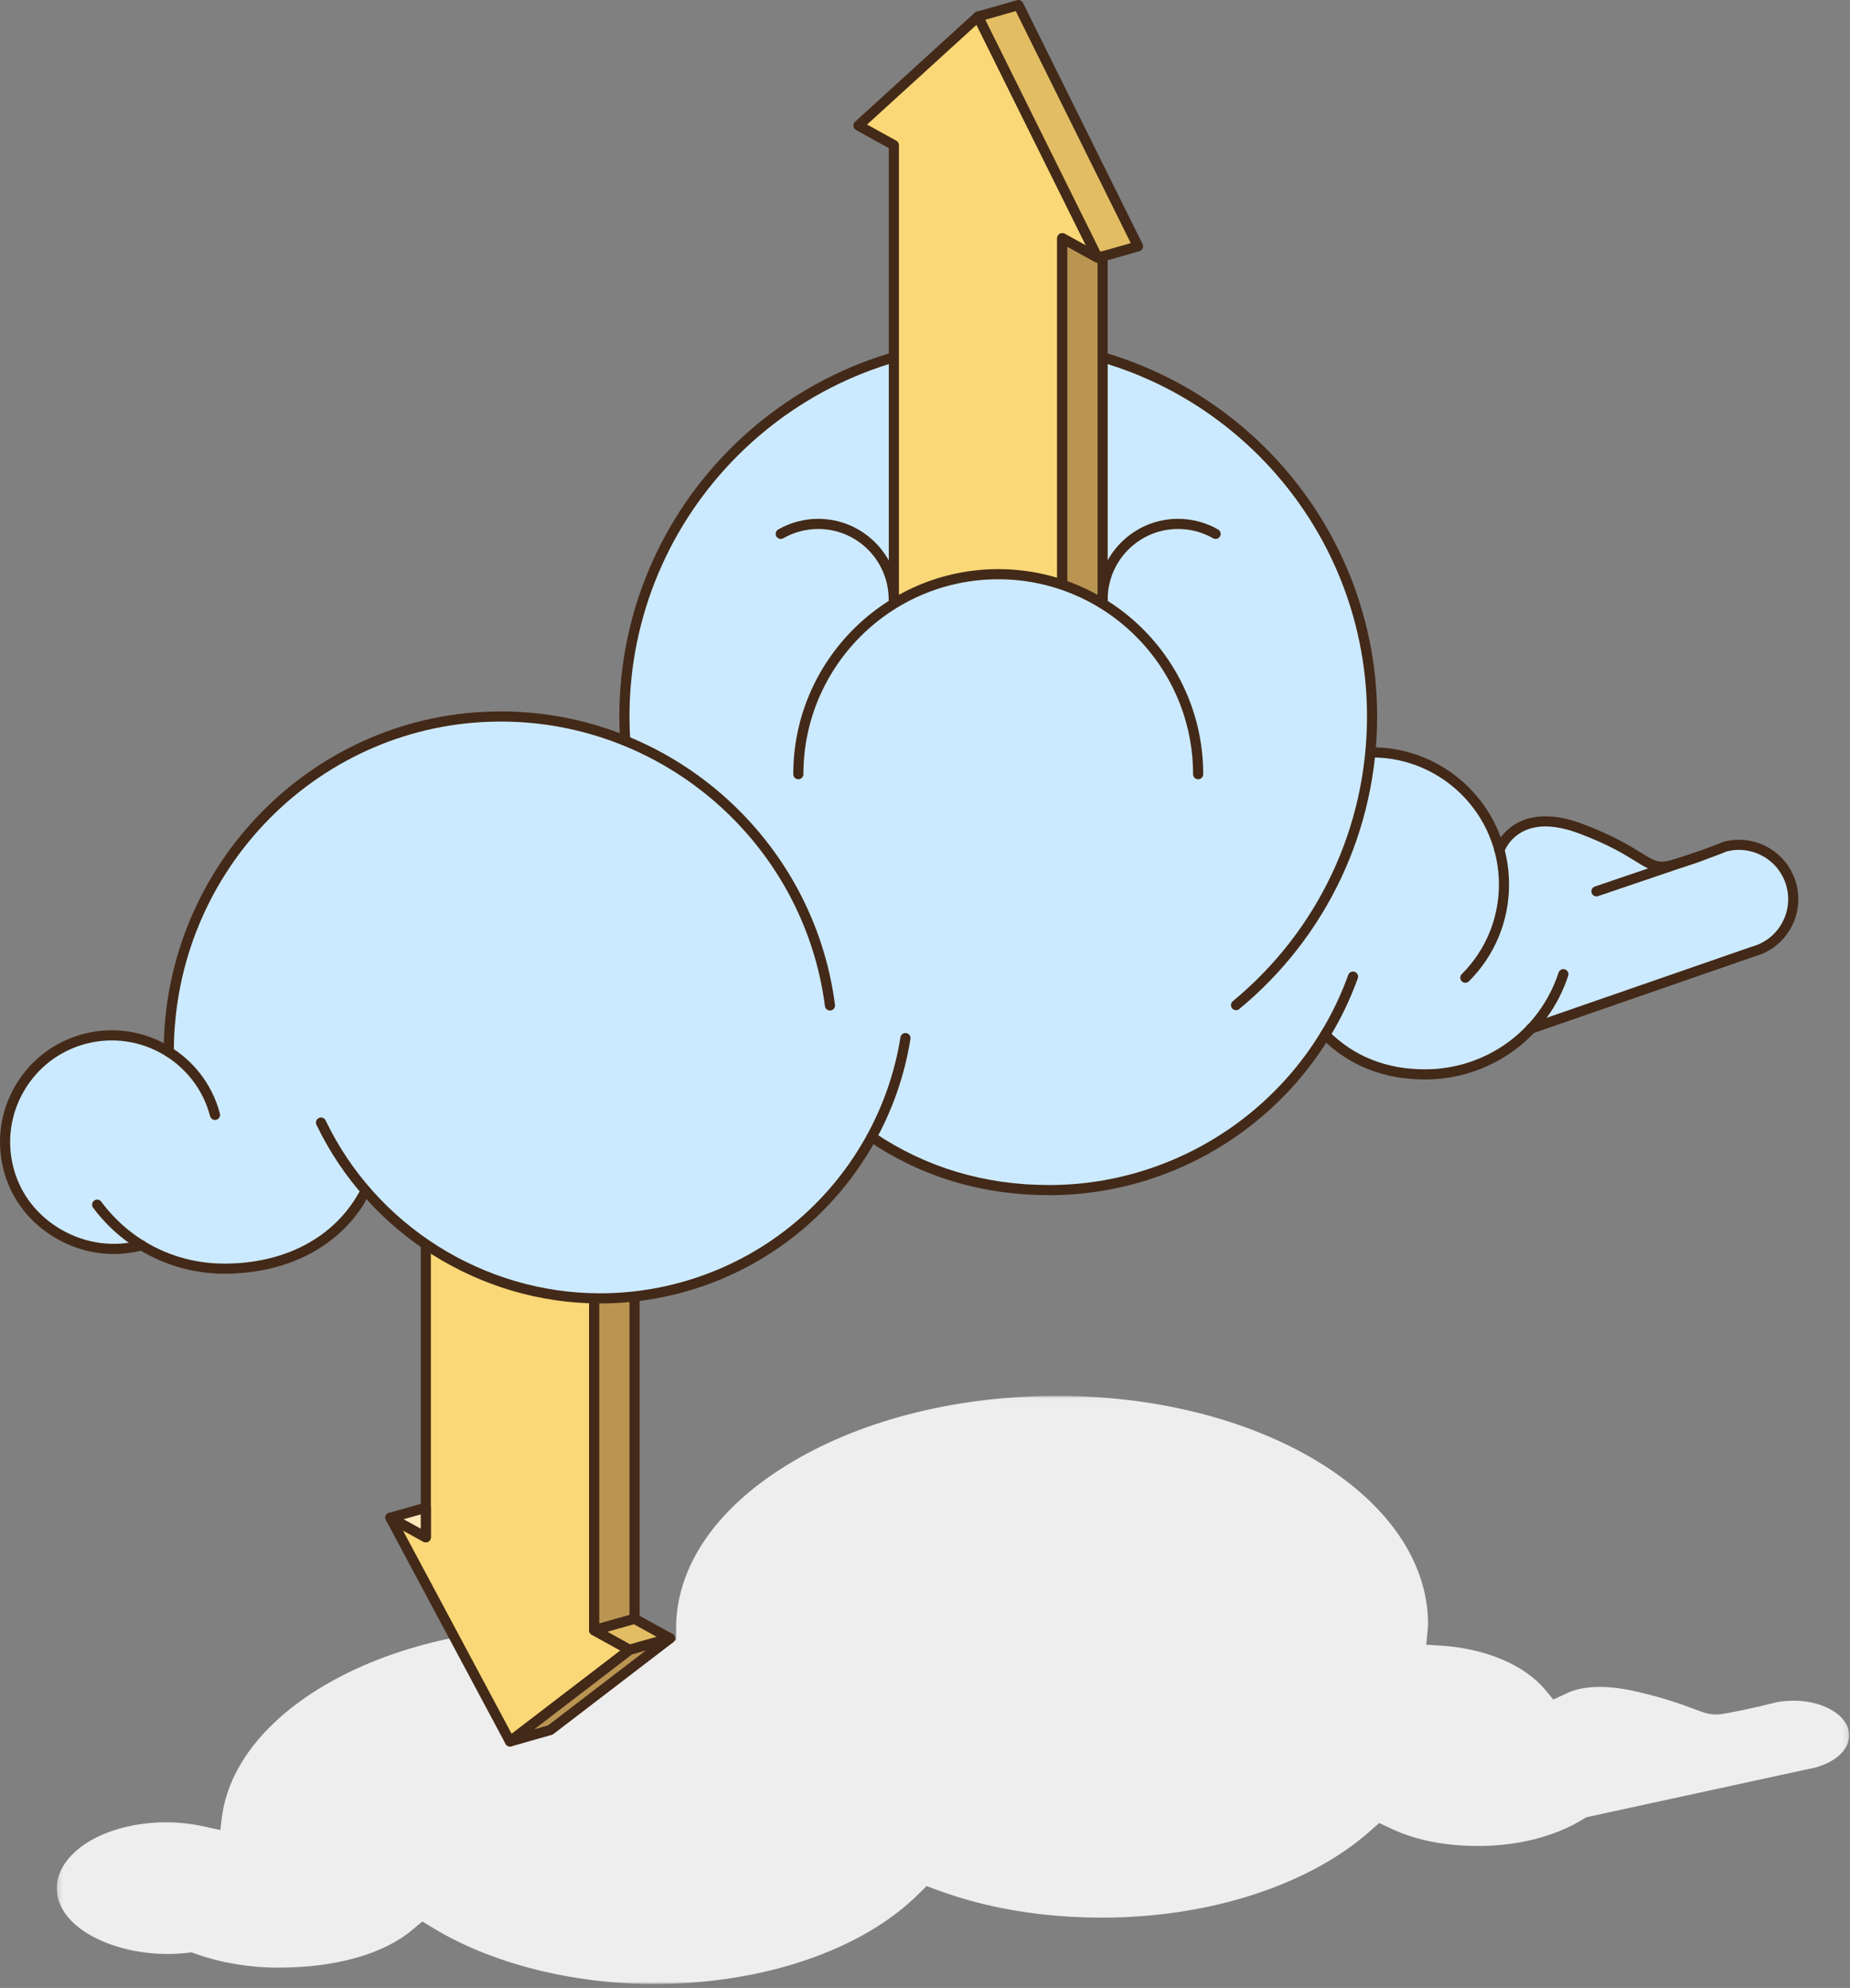
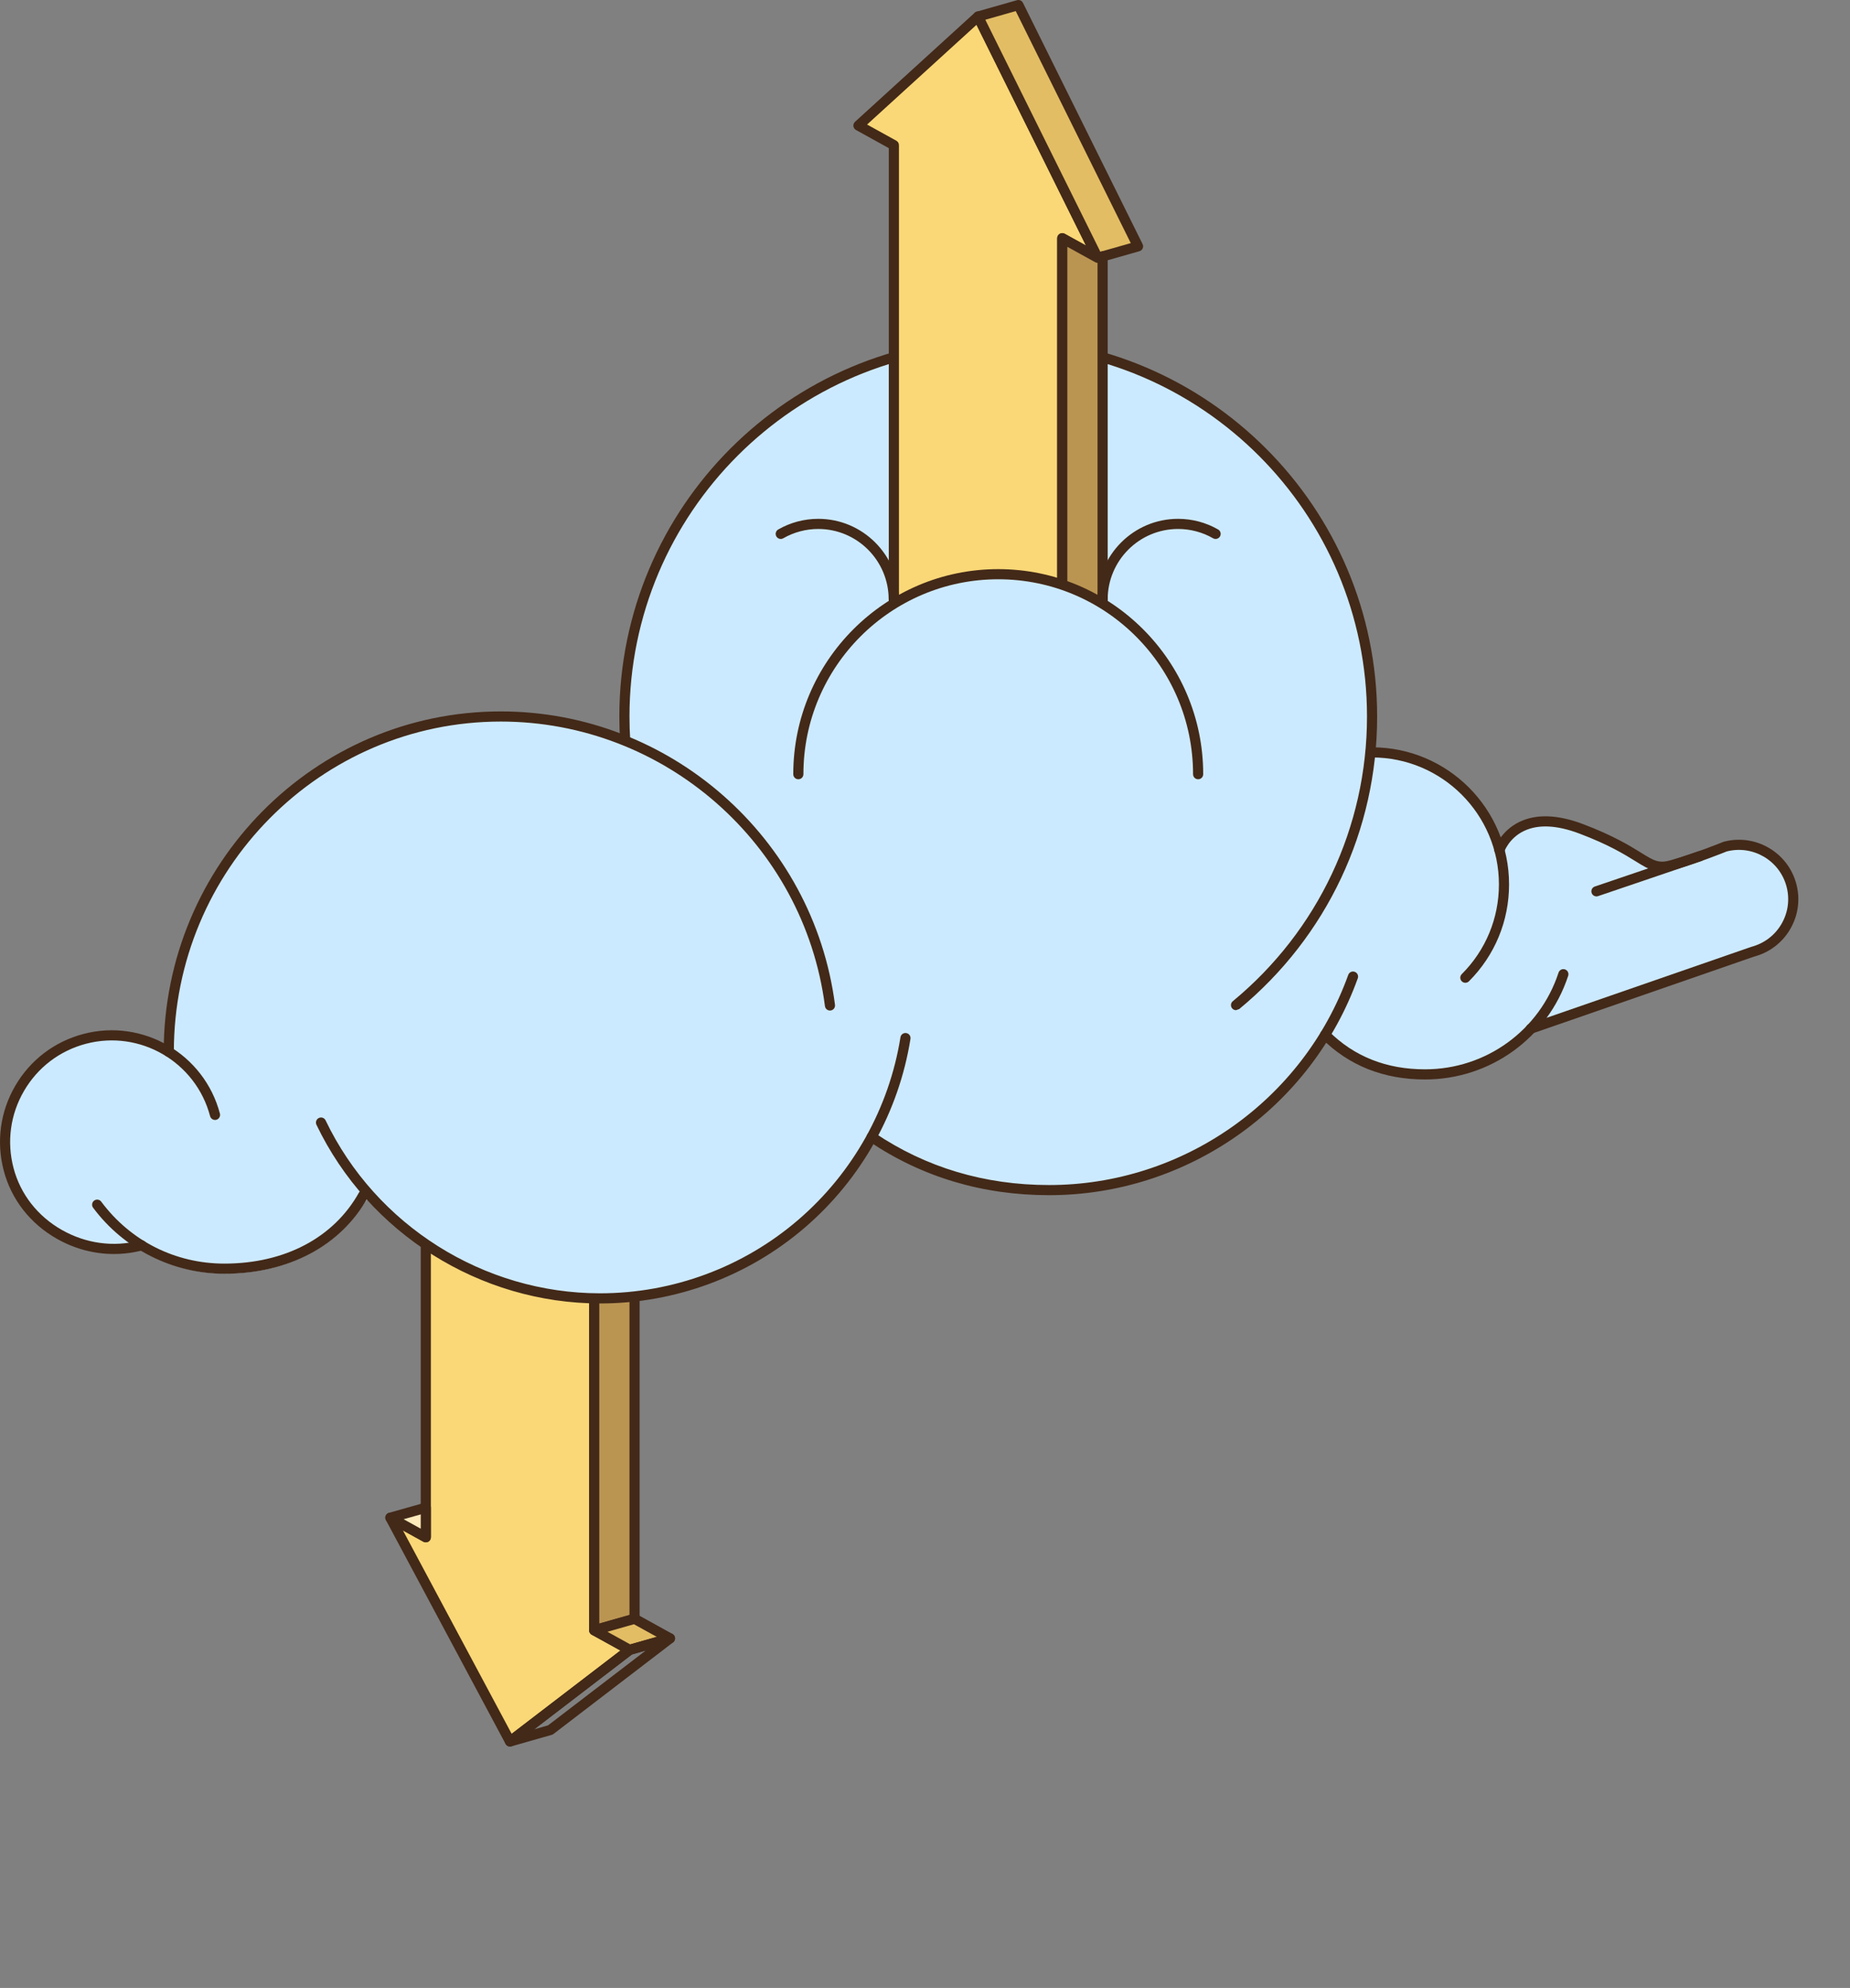
<svg xmlns="http://www.w3.org/2000/svg" xmlns:xlink="http://www.w3.org/1999/xlink" width="365px" height="392px" viewBox="0 0 365 392" version="1.1">
  <rect x="0" y="0" width="365" height="392" fill="#808080" stroke="none" />
  <title>5a00b9b2-2c08-412f-a676-fdbc9dc56f7a@1.00x</title>
  <desc>Created with sketchtool.</desc>
  <defs>
    <polygon id="path-1" points="0.198 0.029 353.852 0.029 353.852 116 0.198 116" />
  </defs>
  <g id="__-✏️-Illustrations" stroke="none" stroke-width="1" fill="none" fill-rule="evenodd">
    <g id="Cloudservice-/-#1-">
      <g id="Group-66">
        <g id="Group-3" transform="translate(11, 275.217)">
          <mask id="mask-2" fill="white">
            <use xlink:href="#path-1" />
          </mask>
          <g id="Clip-2" />
-           <path d="M118.013,116 C102.019,116 86.237,112.031 74.718,105.12 L72.32,103.68 L70.338,105.341 C64.612,110.135 55.218,112.776 43.888,112.778 C38.309,112.78 32.715,111.851 27.713,110.094 L26.814,109.775 L25.782,109.88 C24.38,110.023 23.244,110.09 22.201,110.091 C12.31,110.095 3.36,106.037 0.916,100.445 C-0.546,97.098 0.239,93.604 3.126,90.605 C6.016,87.604 10.661,85.459 16.206,84.564 C18.003,84.273 19.838,84.124 21.663,84.119 C24.116,84.114 26.544,84.365 28.88,84.868 L32.471,85.643 L32.748,83.339 C35.272,62.415 64.118,45.882 98.422,45.706 C105.15,45.672 111.941,46.302 118.609,47.579 L122.392,48.307 L122.392,45.883 C122.391,33.814 130.117,22.407 144.144,13.748 C158.167,5.074 176.786,0.199 196.571,0.033 C237.476,-0.31 270.752,19.902 270.752,45.089 C270.752,45.515 270.702,45.939 270.651,46.39 L270.387,49.102 L273.125,49.269 C282.043,49.806 289.81,53.081 293.904,58.033 L295.452,59.909 L298.204,58.642 C298.735,58.399 299.212,58.217 299.709,58.067 C301.132,57.645 302.752,57.426 304.522,57.418 C306.68,57.409 309.101,57.709 311.721,58.309 C317.61,59.659 320.868,60.888 323.024,61.7 C325,62.451 326.08,62.86 327.591,62.854 C328.276,62.852 328.858,62.759 329.445,62.654 C330.505,62.463 331.548,62.256 332.562,62.046 C333.291,61.895 334.005,61.741 334.68,61.59 C335.837,61.334 337.651,60.92 339.695,60.404 C340.652,60.245 341.807,60.146 342.854,60.142 C344.796,60.134 346.632,60.435 348.313,61.036 C350.887,61.954 352.721,63.438 353.481,65.219 C354.238,66.998 353.829,68.856 352.334,70.453 C350.837,72.052 348.43,73.194 345.553,73.672 L345.442,73.692 L301.935,83.131 L301.462,83.432 C295.952,86.868 288.603,88.771 280.774,88.786 C274.135,88.799 268.33,87.655 263.524,85.389 L261.111,84.258 L259.377,85.796 C247.341,96.501 227.617,102.896 206.613,102.915 C194.832,102.927 183.946,101.135 174.258,97.595 L171.803,96.701 L170.302,98.192 C159.096,109.349 139.549,116 118.013,116" id="Fill-1" fill="#EEEEEE" mask="url(#mask-2)" />
        </g>
        <polyline id="Fill-4" fill="#FAD877" points="84.013 166.31 84.013 303.133 77.022 299.275 100.624 343.398 124.227 325.329 117.237 321.47 117.237 170.059 124.227 173.92" />
        <path d="M100.624,344.398 C100.554,344.398 100.482,344.39 100.412,344.376 C100.126,344.313 99.881,344.128 99.742,343.87 L76.14,299.747 C75.931,299.356 76.004,298.875 76.319,298.563 C76.634,298.252 77.115,298.187 77.505,298.399 L83.013,301.439 L83.013,166.31 C83.013,165.757 83.46,165.31 84.013,165.31 C84.565,165.31 85.013,165.757 85.013,166.31 L85.013,303.133 C85.013,303.487 84.826,303.815 84.521,303.995 C84.215,304.174 83.838,304.179 83.529,304.009 L79.497,301.784 L100.95,341.888 L122.403,325.464 L116.753,322.345 C116.435,322.169 116.236,321.835 116.236,321.47 L116.236,170.059 C116.236,169.706 116.424,169.377 116.728,169.198 C117.031,169.017 117.409,169.01 117.72,169.184 L124.71,173.045 C125.193,173.312 125.369,173.92 125.102,174.404 C124.836,174.886 124.228,175.065 123.743,174.795 L118.236,171.753 L118.236,320.88 L124.71,324.453 C125.005,324.617 125.198,324.918 125.224,325.254 C125.249,325.59 125.103,325.918 124.834,326.123 L101.231,344.192 C101.056,344.327 100.842,344.398 100.624,344.398" id="Fill-6" fill="#432918" />
        <polyline id="Fill-8" fill="#BA9552" points="117.236 170.059 124.226 173.92 125.196 173.645 125.196 319.207 117.236 321.47 117.236 180.269" />
        <path d="M117.236,322.47 C117.021,322.47 116.809,322.401 116.633,322.268 C116.383,322.079 116.236,321.783 116.236,321.47 L116.236,180.269 C116.236,179.716 116.683,179.269 117.236,179.269 C117.789,179.269 118.236,179.716 118.236,180.269 L118.236,320.146 L124.196,318.452 L124.196,174.92 C124.039,174.915 123.883,174.873 123.743,174.795 L116.753,170.934 C116.269,170.667 116.093,170.059 116.361,169.575 C116.627,169.092 117.235,168.915 117.719,169.184 L124.349,172.846 L124.923,172.683 C125.222,172.598 125.548,172.658 125.799,172.847 C126.049,173.036 126.196,173.331 126.196,173.645 L126.196,319.207 C126.196,319.655 125.899,320.047 125.469,320.169 L117.509,322.432 C117.42,322.457 117.328,322.47 117.236,322.47" id="Fill-10" fill="#432918" />
        <polygon id="Fill-12" fill="#E2BD64" points="117.236 321.47 124.226 325.328 132.186 323.066 125.196 319.207" />
        <path d="M119.846,321.768 L124.35,324.254 L129.577,322.768 L125.073,320.282 L119.846,321.768 Z M124.227,326.329 C124.058,326.329 123.892,326.287 123.743,326.204 L116.752,322.346 C116.398,322.15 116.198,321.759 116.243,321.357 C116.288,320.955 116.573,320.619 116.963,320.508 L124.922,318.246 C125.177,318.174 125.45,318.205 125.68,318.332 L132.669,322.19 C133.024,322.386 133.226,322.777 133.179,323.179 C133.133,323.581 132.85,323.917 132.459,324.028 L124.499,326.29 C124.409,326.316 124.319,326.329 124.227,326.329 L124.227,326.329 Z" id="Fill-14" fill="#432918" />
-         <polygon id="Fill-16" fill="#BA9552" points="100.624 343.398 108.584 341.134 132.186 323.066 124.227 325.329" />
        <path d="M124.683,326.238 L105.402,341 L108.126,340.224 L127.409,325.464 L124.683,326.238 Z M100.623,344.397 C100.253,344.397 99.903,344.19 99.73,343.846 C99.514,343.418 99.634,342.896 100.016,342.603 L123.619,324.534 C123.718,324.459 123.831,324.401 123.953,324.366 L131.912,322.103 C132.372,321.976 132.865,322.188 133.079,322.618 C133.295,323.046 133.175,323.567 132.793,323.86 L109.191,341.928 C109.091,342.005 108.978,342.062 108.857,342.096 L100.897,344.36 C100.806,344.385 100.714,344.397 100.623,344.397 L100.623,344.397 Z" id="Fill-18" fill="#432918" />
        <polygon id="Fill-20" fill="#FFEABB" points="77.021 299.275 84.012 303.133 84.012 297.299" />
        <path d="M79.635,299.575 L83.013,301.438 L83.013,298.62 L79.635,299.575 Z M84.013,304.133 C83.847,304.133 83.68,304.092 83.529,304.009 L76.537,300.15 C76.183,299.954 75.981,299.563 76.028,299.16 C76.073,298.758 76.359,298.423 76.749,298.312 L83.74,296.337 C84.041,296.251 84.367,296.311 84.615,296.501 C84.865,296.69 85.013,296.985 85.013,297.299 L85.013,303.133 C85.013,303.486 84.826,303.814 84.522,303.994 C84.365,304.087 84.189,304.133 84.013,304.133 L84.013,304.133 Z" id="Fill-22" fill="#432918" />
        <path d="M118.39,256.452 C102.396,256.452 86.615,249.92 75.095,238.529 L72.697,236.154 L70.715,238.888 C64.989,246.784 55.595,251.134 44.265,251.134 C38.686,251.134 33.093,249.597 28.091,246.689 L27.192,246.163 L26.16,246.334 C24.757,246.57 23.622,246.681 22.579,246.681 C12.688,246.681 3.736,239.955 1.294,230.69 C-0.169,225.142 0.617,219.358 3.503,214.4 C6.394,209.441 11.038,205.906 16.583,204.446 C18.38,203.973 20.216,203.731 22.04,203.731 C24.494,203.731 26.921,204.157 29.257,204.998 L32.848,206.29 L33.125,202.483 C35.649,167.927 64.496,140.856 98.8,140.856 C105.527,140.856 112.318,141.948 118.986,144.1 L122.77,145.326 L122.77,141.347 C122.769,121.536 130.494,102.895 144.522,88.859 C158.544,74.826 177.163,67.098 196.949,67.098 C237.853,67.098 271.13,100.378 271.13,141.283 C271.13,141.974 271.08,142.665 271.028,143.396 L270.765,147.799 L273.502,148.091 C282.42,149.031 290.187,154.403 294.281,162.463 L295.83,165.514 L298.582,163.479 C299.112,163.089 299.589,162.796 300.086,162.557 C301.509,161.882 303.13,161.538 304.9,161.538 C307.057,161.538 309.478,162.04 312.098,163.029 C317.987,165.255 321.245,167.264 323.402,168.593 C325.378,169.819 326.458,170.488 327.968,170.488 C328.654,170.488 329.236,170.341 329.822,170.177 C330.883,169.872 331.926,169.545 332.939,169.211 C333.669,168.971 334.382,168.728 335.058,168.487 C336.214,168.081 338.029,167.423 340.072,166.603 C341.03,166.351 342.184,166.199 343.232,166.199 C345.173,166.199 347.009,166.696 348.691,167.68 C351.264,169.177 353.099,171.585 353.858,174.464 C354.616,177.341 354.207,180.34 352.711,182.908 C351.214,185.482 348.808,187.315 345.931,188.073 L345.82,188.106 L302.313,203.188 L301.839,203.674 C296.33,209.224 288.98,212.286 281.151,212.286 C274.512,212.286 268.708,210.409 263.901,206.71 L261.488,204.863 L259.755,207.357 C247.719,224.731 227.994,235.102 206.99,235.102 C195.209,235.102 184.324,232.158 174.636,226.352 L172.179,224.885 L170.679,227.321 C159.474,245.563 139.927,256.452 118.39,256.452" id="Fill-24" fill="#CCEAFF" />
-         <path d="M243.866,199.197 C243.577,199.197 243.292,199.073 243.094,198.834 C242.742,198.409 242.803,197.778 243.228,197.427 C260.055,183.54 269.706,163.077 269.706,141.284 C269.706,101.165 237.068,68.528 196.95,68.528 C156.832,68.528 124.194,101.165 124.194,141.284 C124.194,142.84 124.243,144.401 124.34,145.924 C124.375,146.476 123.956,146.951 123.405,146.986 C122.856,146.999 122.378,146.601 122.344,146.052 C122.245,144.487 122.194,142.883 122.194,141.284 C122.194,100.062 155.729,66.528 196.95,66.528 C238.171,66.528 271.706,100.062 271.706,141.284 C271.706,163.675 261.79,184.701 244.502,198.969 C244.315,199.123 244.09,199.197 243.866,199.197" id="Fill-26" fill="#432918" />
+         <path d="M243.866,199.197 C243.577,199.197 243.292,199.073 243.094,198.834 C242.742,198.409 242.803,197.778 243.228,197.427 C260.055,183.54 269.706,163.077 269.706,141.284 C269.706,101.165 237.068,68.528 196.95,68.528 C156.832,68.528 124.194,101.165 124.194,141.284 C124.194,142.84 124.243,144.401 124.34,145.924 C124.375,146.476 123.956,146.951 123.405,146.986 C122.856,146.999 122.378,146.601 122.344,146.052 C122.245,144.487 122.194,142.883 122.194,141.284 C122.194,100.062 155.729,66.528 196.95,66.528 C238.171,66.528 271.706,100.062 271.706,141.284 C271.706,163.675 261.79,184.701 244.502,198.969 " id="Fill-26" fill="#432918" />
        <path d="M118.389,257.025 C94.662,257.025 72.699,243.194 62.435,221.79 C62.196,221.292 62.406,220.694 62.904,220.456 C63.403,220.212 63.998,220.426 64.238,220.924 C74.171,241.64 95.427,255.025 118.389,255.025 C132.753,255.025 146.652,249.872 157.524,240.513 C168.282,231.254 175.432,218.478 177.657,204.541 C177.743,203.996 178.263,203.621 178.801,203.711 C179.347,203.797 179.718,204.31 179.631,204.855 C177.332,219.259 169.945,232.462 158.828,242.03 C147.593,251.7 133.232,257.025 118.389,257.025" id="Fill-28" fill="#432918" />
        <path d="M33.299,208.408 C32.746,208.408 32.299,207.961 32.299,207.408 C32.299,170.395 62.131,140.283 98.8,140.283 C132.112,140.283 160.461,165.155 164.742,198.138 C164.814,198.686 164.428,199.188 163.88,199.259 C163.323,199.329 162.83,198.943 162.76,198.396 C158.607,166.406 131.11,142.283 98.8,142.283 C63.234,142.283 34.299,171.498 34.299,207.408 C34.299,207.961 33.852,208.408 33.299,208.408" id="Fill-30" fill="#432918" />
        <path d="M206.99,235.676 C193.843,235.676 181.876,232.095 171.423,225.033 C170.965,224.724 170.844,224.102 171.153,223.645 C171.462,223.188 172.083,223.068 172.542,223.375 C182.659,230.21 194.249,233.676 206.99,233.676 C233.352,233.676 257.069,217.022 266.007,192.234 C266.194,191.713 266.767,191.442 267.286,191.632 C267.805,191.82 268.075,192.392 267.887,192.911 C258.666,218.49 234.193,235.676 206.99,235.676" id="Fill-32" fill="#432918" />
        <path d="M289.11,193.793 C288.854,193.793 288.598,193.695 288.403,193.5 C288.012,193.109 288.012,192.477 288.403,192.086 C293.13,187.359 295.733,181.074 295.733,174.389 C295.733,160.589 284.506,149.361 270.706,149.361 C270.153,149.361 269.706,148.914 269.706,148.361 C269.706,147.809 270.153,147.361 270.706,147.361 C285.609,147.361 297.733,159.485 297.733,174.389 C297.733,181.608 294.922,188.396 289.817,193.5 C289.622,193.695 289.366,193.793 289.11,193.793" id="Fill-34" fill="#432918" />
        <path d="M281.152,212.859 C272.993,212.859 266.129,210.13 260.748,204.749 C260.357,204.358 260.357,203.725 260.748,203.335 C261.138,202.944 261.771,202.944 262.162,203.335 C267.154,208.328 273.543,210.859 281.152,210.859 C293.165,210.859 303.754,203.196 307.499,191.791 C307.672,191.266 308.234,190.977 308.761,191.153 C309.286,191.326 309.571,191.89 309.399,192.416 C305.382,204.643 294.031,212.859 281.152,212.859" id="Fill-36" fill="#432918" />
        <path d="M22.47,247.273 C18.584,247.274 14.723,246.258 11.219,244.271 C5.958,241.288 2.236,236.517 0.74,230.837 C-0.763,225.142 0.042,219.202 3.007,214.112 C5.973,209.021 10.742,205.391 16.439,203.889 C28.189,200.787 40.285,207.83 43.388,219.588 C43.529,220.123 43.209,220.669 42.675,220.81 C42.148,220.947 41.596,220.633 41.453,220.098 C38.633,209.408 27.64,203.002 16.948,205.823 C11.77,207.189 7.433,210.49 4.737,215.119 C2.038,219.747 1.306,225.148 2.672,230.328 C4.032,235.482 7.418,239.816 12.206,242.532 C16.976,245.236 22.465,245.97 27.672,244.597 C28.201,244.46 28.753,244.775 28.895,245.309 C29.035,245.843 28.716,246.39 28.183,246.531 C26.299,247.028 24.381,247.273 22.47,247.273" id="Fill-38" fill="#432918" />
        <path d="M44.264,251.169 C34.115,251.169 24.434,246.301 18.368,238.146 C18.038,237.702 18.13,237.076 18.574,236.746 C19.015,236.416 19.644,236.51 19.973,236.952 C25.747,244.716 34.602,249.169 44.264,249.169 C56.175,249.169 65.853,244.065 70.818,235.167 C71.085,234.684 71.694,234.513 72.178,234.781 C72.66,235.05 72.833,235.659 72.564,236.142 C67.236,245.691 56.921,251.169 44.264,251.169" id="Fill-40" fill="#432918" />
        <path d="M302.034,203.836 C301.62,203.836 301.232,203.577 301.089,203.163 C300.908,202.642 301.184,202.072 301.707,201.891 L345.493,186.718 C348.074,186.034 350.176,184.436 351.481,182.193 C352.788,179.952 353.142,177.335 352.481,174.826 C351.12,169.667 345.838,166.571 340.673,167.895 C340.05,168.148 335.093,170.154 330.228,171.539 C326.959,172.47 325.446,171.533 322.7,169.835 C320.463,168.45 317.399,166.555 311.596,164.365 C307.155,162.69 303.488,162.519 300.692,163.849 C297.703,165.273 296.789,167.935 296.78,167.961 C296.605,168.485 296.041,168.765 295.515,168.595 C294.991,168.42 294.708,167.854 294.882,167.33 C294.93,167.188 296.083,163.829 299.833,162.043 C303.138,160.47 307.335,160.62 312.302,162.494 C318.286,164.752 321.576,166.787 323.752,168.134 C326.379,169.758 327.263,170.304 329.681,169.615 C334.743,168.175 339.922,166.041 339.973,166.02 C340.014,166.002 340.057,165.988 340.1,165.977 C346.35,164.332 352.767,168.07 354.415,174.316 C355.213,177.342 354.785,180.497 353.21,183.2 C351.635,185.904 349.1,187.832 346.075,188.63 L302.361,203.781 C302.253,203.818 302.142,203.836 302.034,203.836" id="Fill-42" fill="#432918" />
        <path d="M314.976,176.758 C314.559,176.758 314.17,176.496 314.029,176.079 C313.852,175.557 314.131,174.988 314.655,174.811 L335.046,167.886 C335.573,167.709 336.137,167.989 336.315,168.512 C336.492,169.034 336.212,169.603 335.689,169.78 L315.297,176.705 C315.191,176.741 315.082,176.758 314.976,176.758" id="Fill-44" fill="#432918" />
        <polyline id="Fill-46" fill="#FAD877" points="209.582 161.969 209.582 46.974 216.573 50.836 192.97 3.262 169.367 24.758 176.358 28.62 176.358 150.327" />
        <path d="M209.582,162.969 C209.029,162.969 208.582,162.522 208.582,161.969 L208.582,46.974 C208.582,46.62 208.77,46.292 209.074,46.113 C209.377,45.932 209.755,45.925 210.065,46.099 L214.255,48.412 L192.663,4.894 L171.072,24.558 L176.842,27.745 C177.16,27.921 177.358,28.256 177.358,28.62 L177.358,150.327 C177.358,150.88 176.911,151.327 176.358,151.327 C175.806,151.327 175.358,150.88 175.358,150.327 L175.358,29.21 L168.884,25.633 C168.602,25.478 168.412,25.195 168.374,24.875 C168.336,24.555 168.455,24.236 168.693,24.019 L192.296,2.523 C192.527,2.312 192.842,2.219 193.154,2.28 C193.463,2.337 193.727,2.536 193.865,2.818 L217.469,50.392 C217.663,50.783 217.581,51.256 217.265,51.559 C216.949,51.862 216.472,51.923 216.09,51.711 L210.582,48.669 L210.582,161.969 C210.582,162.522 210.135,162.969 209.582,162.969" id="Fill-48" fill="#432918" />
        <polygon id="Fill-50" fill="#E2BD64" points="192.97 3.262 200.929 0.999 224.531 48.574 216.573 50.836" />
        <path d="M194.4,3.895 L217.099,49.647 L223.101,47.941 L200.403,2.189 L194.4,3.895 Z M216.573,51.836 C216.201,51.836 215.849,51.627 215.677,51.281 L192.074,3.707 C191.941,3.441 191.934,3.129 192.055,2.858 C192.175,2.585 192.41,2.381 192.696,2.3 L200.656,0.038 C201.116,-0.092 201.611,0.123 201.825,0.555 L225.427,48.129 C225.56,48.395 225.567,48.707 225.446,48.978 C225.326,49.25 225.091,49.455 224.805,49.536 L216.846,51.798 C216.755,51.824 216.664,51.836 216.573,51.836 L216.573,51.836 Z" id="Fill-52" fill="#432918" />
        <polyline id="Fill-54" fill="#BA9552" points="209.582 158.262 209.582 46.974 216.573 50.836 217.542 50.561 217.542 157.675" />
        <path d="M209.582,159.262 C209.029,159.262 208.582,158.815 208.582,158.262 L208.582,46.974 C208.582,46.62 208.77,46.292 209.074,46.113 C209.377,45.932 209.755,45.925 210.065,46.099 L216.696,49.762 L217.269,49.599 C217.57,49.514 217.894,49.574 218.145,49.763 C218.395,49.951 218.542,50.247 218.542,50.561 L218.542,157.675 C218.542,158.228 218.095,158.675 217.542,158.675 C216.989,158.675 216.542,158.228 216.542,157.675 L216.542,51.836 C216.385,51.83 216.229,51.789 216.09,51.711 L210.582,48.669 L210.582,158.262 C210.582,158.815 210.135,159.262 209.582,159.262" id="Fill-56" fill="#432918" />
        <path d="M157.511,152.664 C157.511,174.445 175.167,192.102 196.95,192.102 C218.732,192.102 236.388,174.445 236.388,152.664 C236.388,130.883 218.732,113.226 196.95,113.226 C175.167,113.226 157.511,130.883 157.511,152.664" id="Fill-58" fill="#CCEAFF" />
        <path d="M236.388,153.664 C235.835,153.664 235.388,153.217 235.388,152.664 C235.388,131.469 218.145,114.226 196.95,114.226 C175.754,114.226 158.51,131.469 158.51,152.664 C158.51,153.217 158.063,153.664 157.51,153.664 C156.957,153.664 156.51,153.217 156.51,152.664 C156.51,130.366 174.651,112.226 196.95,112.226 C219.247,112.226 237.388,130.366 237.388,152.664 C237.388,153.217 236.941,153.664 236.388,153.664" id="Fill-60" fill="#432918" />
        <path d="M176.333,119.197 C175.78,119.197 175.333,118.75 175.333,118.197 C175.333,110.538 169.103,104.307 161.443,104.307 C159.017,104.307 156.629,104.942 154.538,106.142 C154.06,106.417 153.447,106.253 153.173,105.773 C152.897,105.294 153.063,104.683 153.542,104.408 C155.936,103.034 158.668,102.307 161.443,102.307 C170.205,102.307 177.333,109.435 177.333,118.197 C177.333,118.75 176.886,119.197 176.333,119.197" id="Fill-62" fill="#432918" />
        <path d="M217.542,119.197 C216.989,119.197 216.542,118.75 216.542,118.197 C216.542,109.435 223.67,102.307 232.432,102.307 C235.207,102.307 237.939,103.034 240.333,104.408 C240.812,104.683 240.978,105.294 240.702,105.773 C240.426,106.252 239.815,106.416 239.337,106.142 C237.246,104.942 234.858,104.307 232.432,104.307 C224.772,104.307 218.542,110.538 218.542,118.197 C218.542,118.75 218.095,119.197 217.542,119.197" id="Fill-64" fill="#432918" />
      </g>
    </g>
  </g>
</svg>